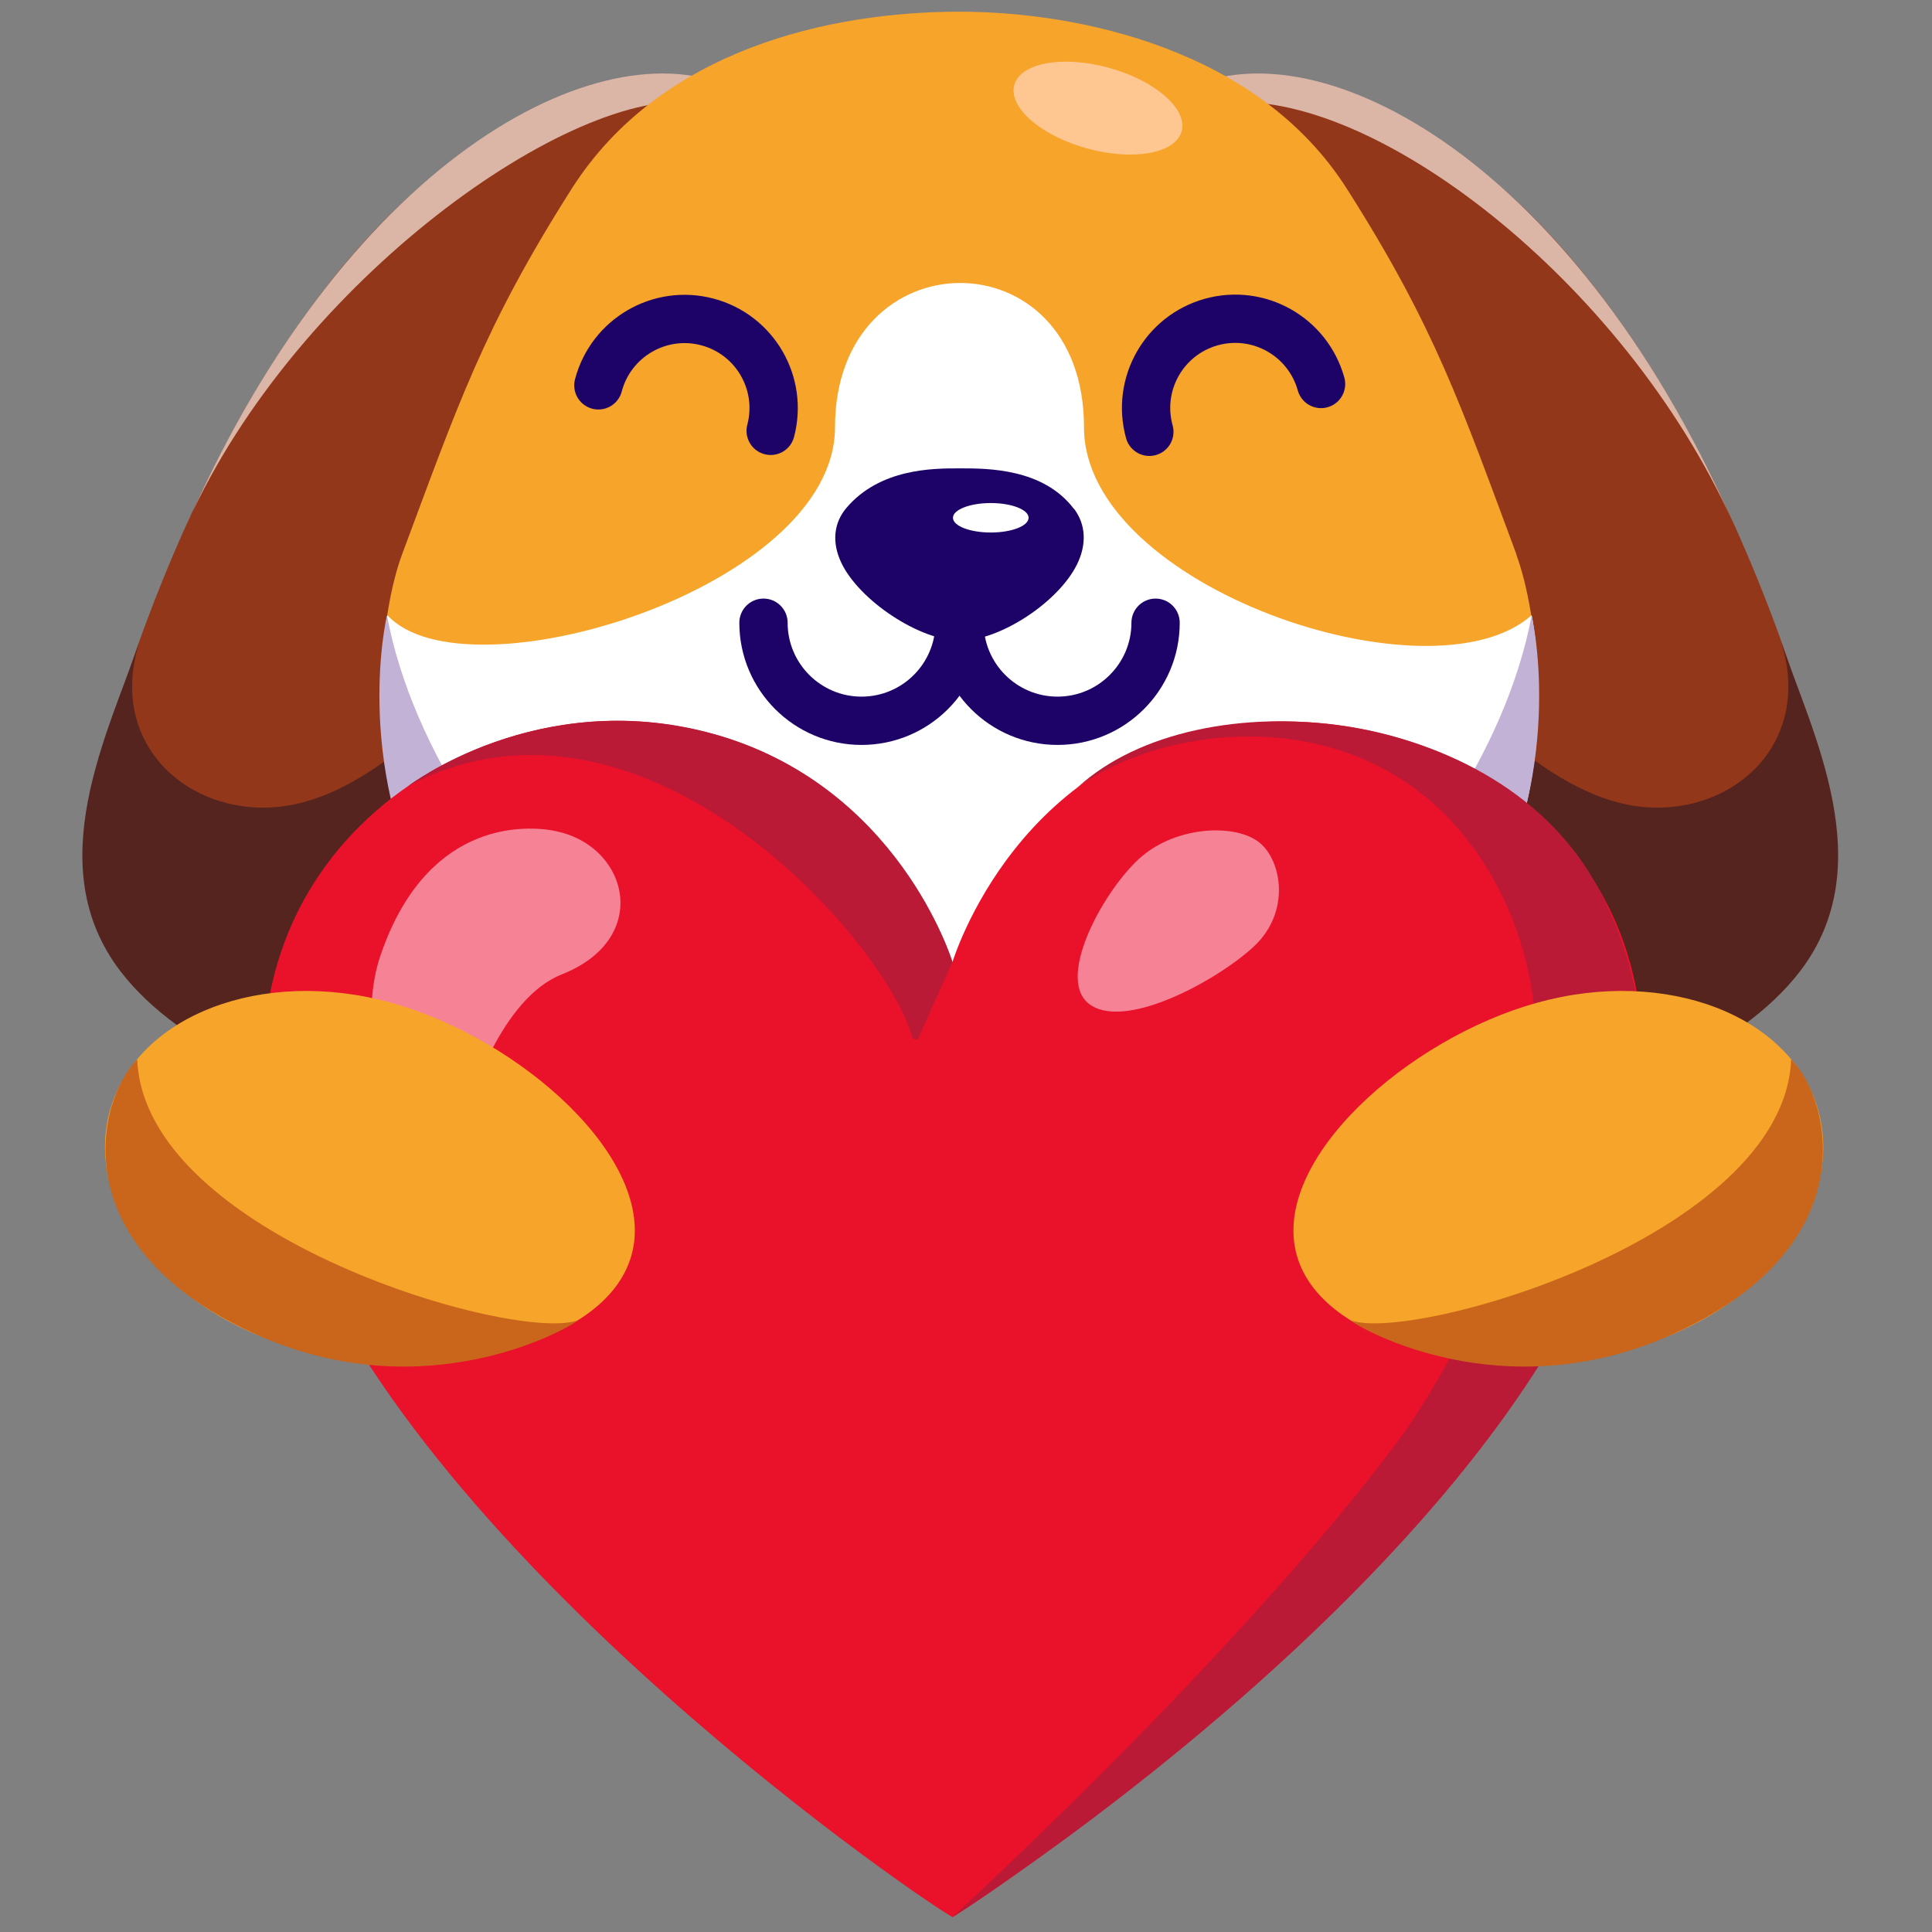
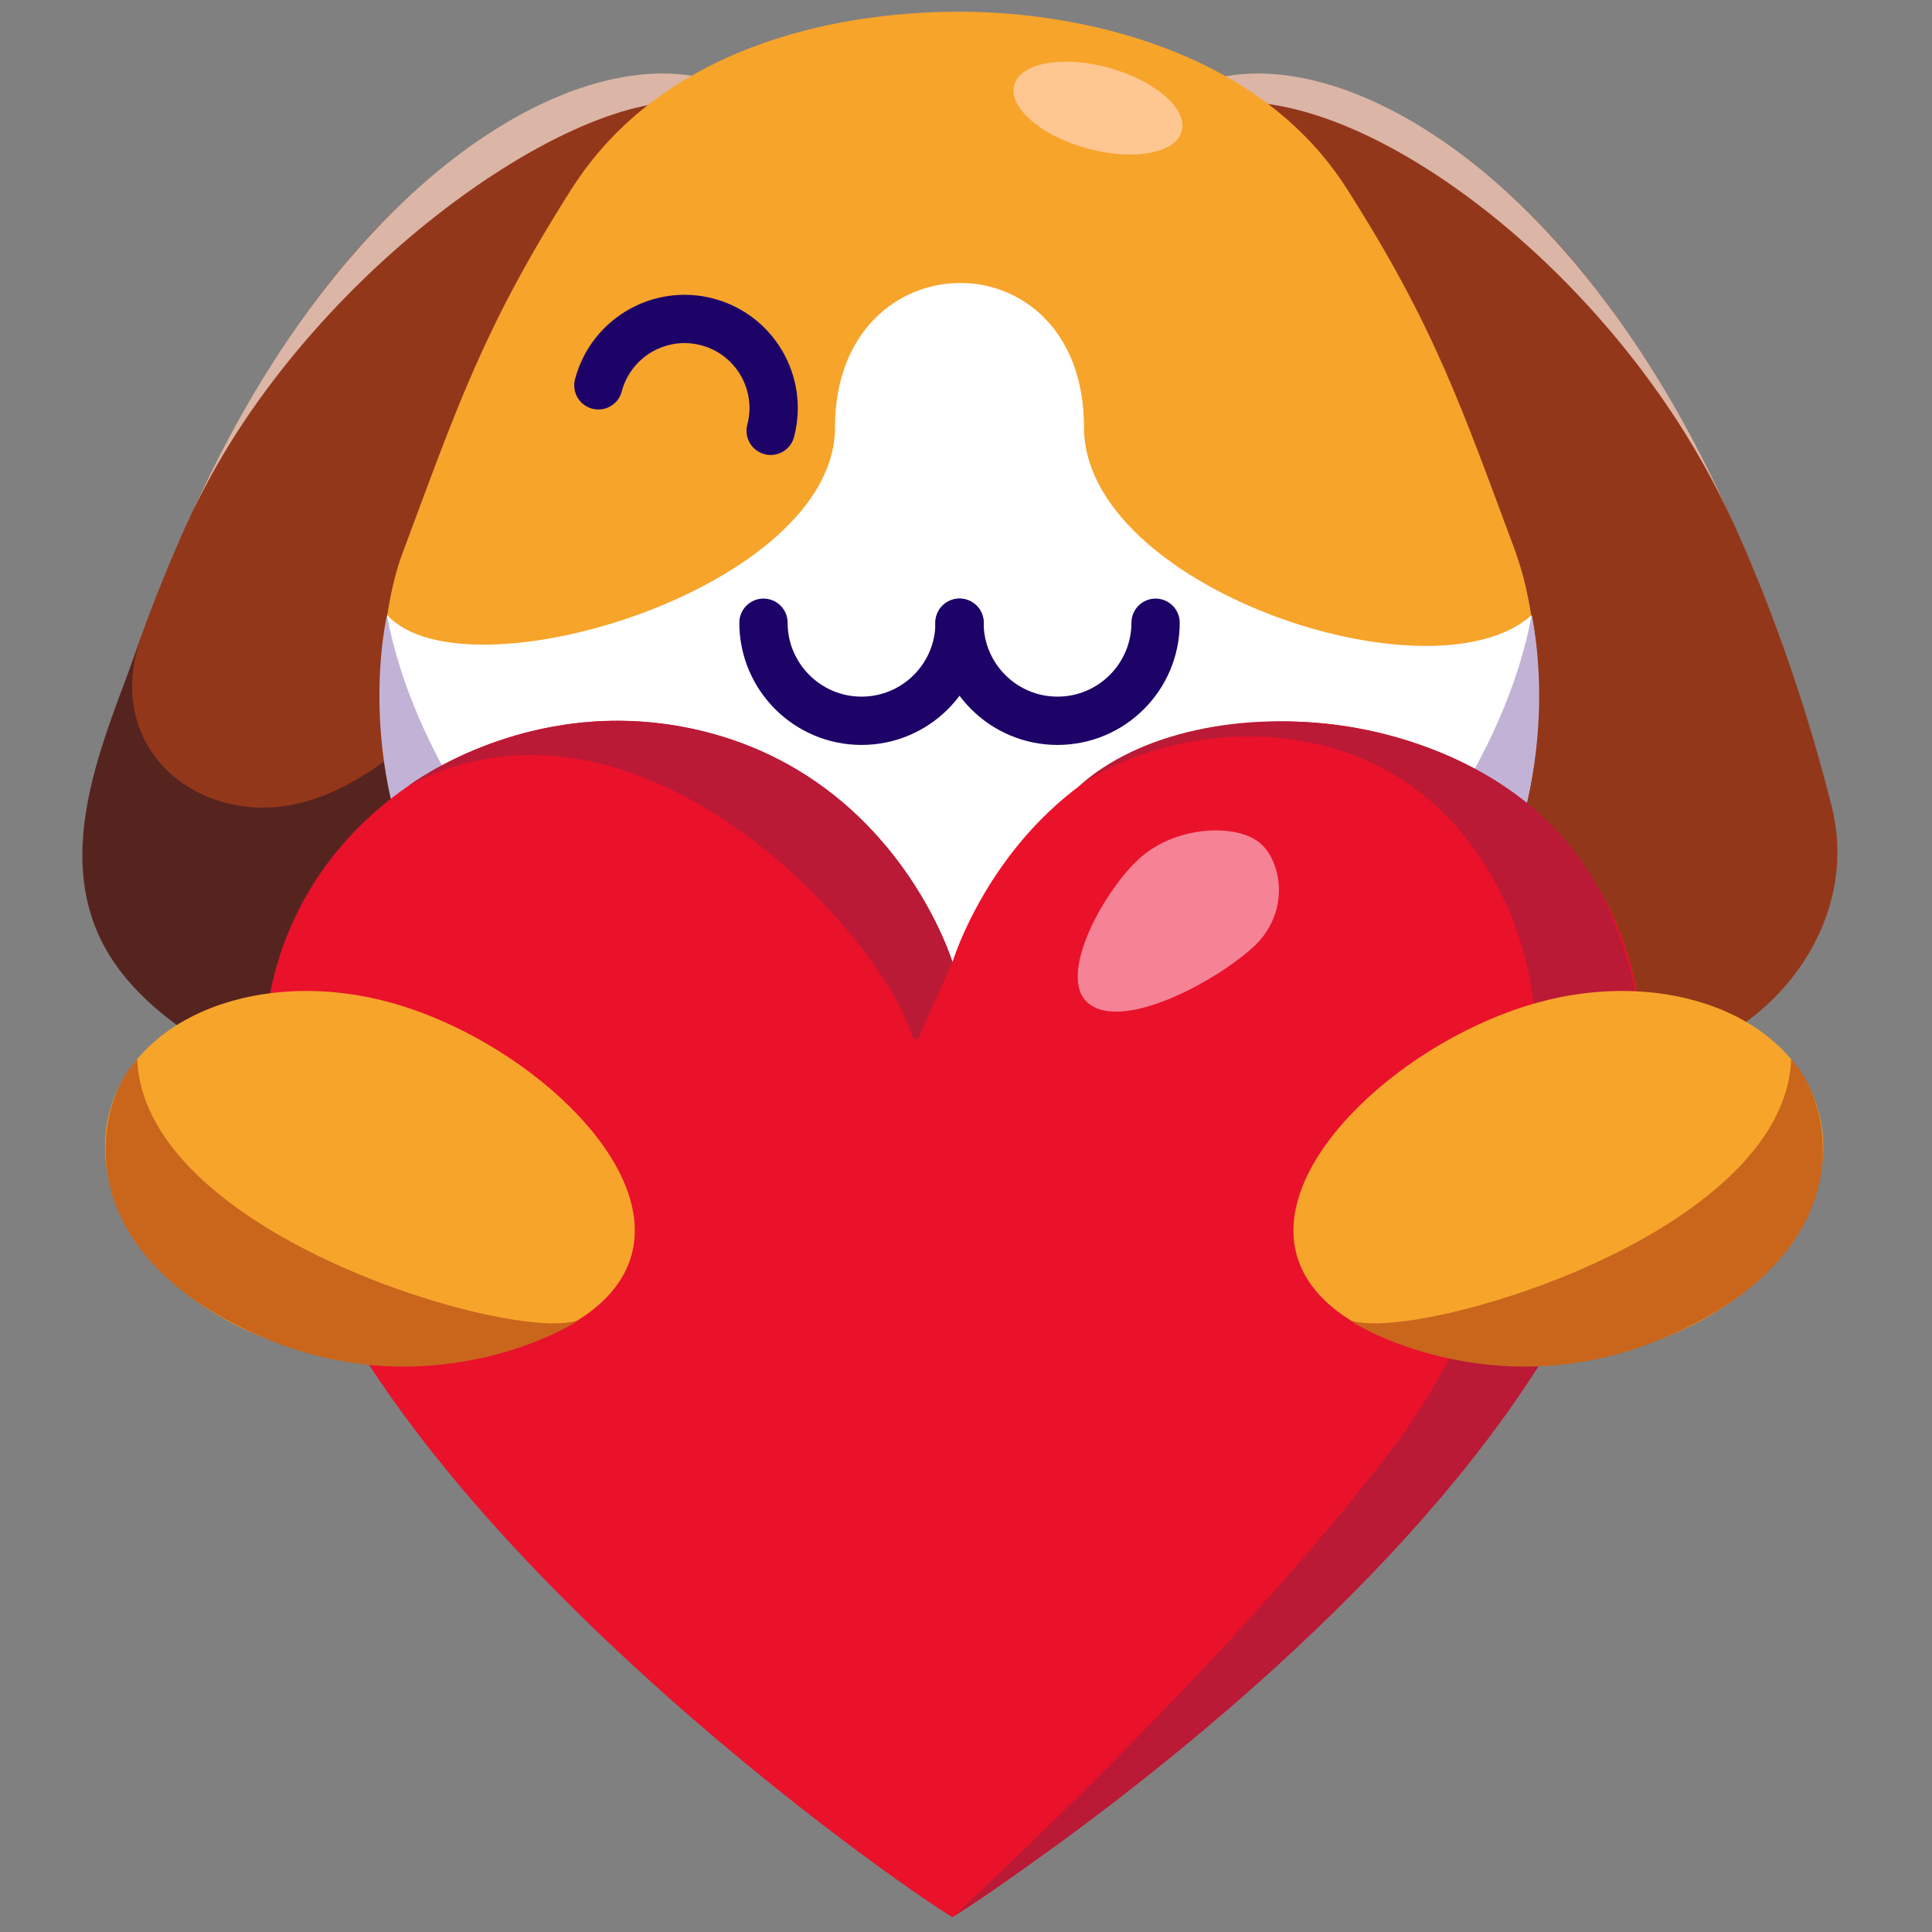
<svg xmlns="http://www.w3.org/2000/svg" width="40" height="40" viewBox="0 0 40 40" fill="none">
  <rect x="0" y="0" width="40" height="40" fill="#808080" stroke="none" />
  <path d="M25.631 1.633C31.916 1.633 36.188 9.795 37.923 16.695C38.711 19.825 35.428 22.815 32.193 21.935C27.526 20.665 30.261 13.458 28.488 8.535C26.836 3.95 23.851 1.635 25.633 1.635L25.631 1.633Z" fill="#93371B" />
  <path d="M35.872 10.805C32.459 3.092 27.099 0.467 24.467 1.892C24.814 1.9 24.729 2.192 25.339 2.13C28.397 1.82 33.609 5.795 35.872 10.805Z" fill="#DBB5A5" />
-   <path d="M36.85 13.218C37.502 15.11 36.255 16.553 34.6 16.708C32.607 16.895 30.915 15.078 29.155 13.415C27.395 11.753 29 23.173 29 23.173L33.395 22.578C33.395 22.578 35.97 21.813 37.275 20.1C38.937 17.915 37.535 15.208 36.85 13.22V13.218Z" fill="#56241F" />
  <path d="M14.133 1.633C7.848 1.633 3.575 9.793 1.843 16.693C1.055 19.823 4.338 22.813 7.573 21.933C12.24 20.663 9.505 13.455 11.278 8.533C12.93 3.948 15.915 1.633 14.133 1.633Z" fill="#93371B" />
  <path d="M3.893 10.805C7.303 3.092 12.663 0.467 15.296 1.892C14.948 1.9 15.031 2.215 14.423 2.13C11.863 1.772 6.153 5.795 3.891 10.805H3.893Z" fill="#DBB5A5" />
  <path d="M2.912 13.218C2.259 15.11 3.507 16.553 5.162 16.708C7.154 16.895 8.847 15.078 10.607 13.415C12.367 11.753 10.762 23.173 10.762 23.173L6.367 22.578C6.367 22.578 3.792 21.813 2.487 20.1C0.824 17.915 2.227 15.208 2.912 13.22V13.218Z" fill="#56241F" />
  <path d="M31.398 11.482C30.251 8.405 29.711 6.775 27.883 3.905C26.048 1.02 22.341 0.242 19.861 0.242C17.186 0.242 13.676 1.02 11.838 3.905C10.013 6.775 9.471 8.405 8.323 11.482C7.456 13.807 6.611 23.807 19.858 23.807C33.168 23.807 32.261 13.807 31.393 11.482H31.398Z" fill="#F7A42B" />
  <path d="M31.711 12.737C29.643 14.58 22.443 12.157 22.443 8.847C22.443 4.83 17.288 4.895 17.288 8.847C17.288 12.185 9.641 14.507 8.021 12.737C8.021 12.737 5.696 23.622 19.866 23.622C34.036 23.622 31.711 12.737 31.711 12.737Z" fill="white" />
-   <path d="M22.233 10.535C21.601 9.697 20.446 9.697 19.893 9.697H19.851C19.318 9.697 18.218 9.697 17.523 10.517C17.261 10.827 17.221 11.227 17.413 11.64C17.781 12.43 19.043 13.265 19.873 13.265C20.703 13.265 21.908 12.47 22.296 11.69C22.503 11.272 22.483 10.86 22.236 10.532L22.233 10.535Z" fill="#1D0268" />
  <path d="M19.867 12.893C19.867 14.015 18.957 14.923 17.837 14.923C16.717 14.923 15.807 14.013 15.807 12.893" stroke="#1D0268" stroke-linecap="round" stroke-linejoin="round" />
  <path d="M19.865 12.893C19.865 14.015 20.775 14.923 21.895 14.923C23.015 14.923 23.925 14.013 23.925 12.893" stroke="#1D0268" stroke-linecap="round" stroke-linejoin="round" />
  <path d="M12.389 7.978C12.649 6.993 13.659 6.405 14.644 6.665C15.629 6.925 16.216 7.935 15.956 8.92" stroke="#1D0268" stroke-linecap="round" stroke-linejoin="round" />
-   <path d="M23.796 8.94C23.524 7.957 24.096 6.942 25.079 6.667C26.061 6.395 27.076 6.967 27.351 7.95" stroke="#1D0268" stroke-linecap="round" stroke-linejoin="round" />
  <path d="M24.465 2.718C24.592 2.258 23.92 1.67 22.963 1.405C22.007 1.14 21.128 1.299 21 1.759C20.873 2.22 21.545 2.807 22.502 3.072C23.459 3.337 24.338 3.178 24.465 2.718Z" fill="#FEC791" />
  <path d="M20.513 11.025C20.945 11.025 21.296 10.889 21.296 10.72C21.296 10.552 20.945 10.415 20.513 10.415C20.081 10.415 19.73 10.552 19.73 10.72C19.73 10.889 20.081 11.025 20.513 11.025Z" fill="white" />
  <path d="M31.712 12.737C30.637 18.494 23.529 23.557 23.529 23.557C23.529 23.557 29.917 20.467 30.792 18.817C32.429 15.734 31.709 12.734 31.709 12.734L31.712 12.737Z" fill="#C2B3D6" />
  <path d="M8.011 12.738C9.086 18.495 16.193 23.558 16.193 23.558C16.193 23.558 9.806 20.468 8.931 18.818C7.293 15.735 8.013 12.735 8.013 12.735L8.011 12.738Z" fill="#C2B3D6" />
  <path d="M19.72 39.693C18.613 39.038 8.075 31.703 5.895 24.692C3.905 18.3 9.09 14.495 13.525 14.963C18.337 15.47 19.72 19.92 19.72 19.92C19.72 19.92 21.09 15.338 25.915 14.963C30.707 14.588 35.535 18.3 33.545 24.692C31.365 31.7 20.828 39.038 19.72 39.693Z" fill="#EA112B" />
  <path d="M19.719 19.92L19.019 21.483C18.994 21.54 18.909 21.535 18.892 21.475C18.284 19.39 13.239 13.735 8.449 16.275C8.449 16.275 11.129 14.22 14.697 15.175C18.612 16.223 19.719 19.918 19.719 19.918V19.92Z" fill="#BA1A35" />
  <path d="M22.314 16.3C24.269 14.855 29.079 14.31 31.132 18.612C33.184 22.915 30.079 28.325 28.917 29.872C25.524 34.395 19.717 39.692 19.717 39.692C19.717 39.692 38.239 28.03 33.089 18.387C31.042 14.552 24.834 13.995 22.312 16.3H22.314Z" fill="#BA1A35" />
  <path opacity="0.8" d="M23.632 17.738C24.372 17.098 25.592 17.048 26.08 17.448C26.537 17.823 26.73 18.89 25.947 19.608C25.165 20.325 23.23 21.37 22.522 20.763C21.87 20.2 22.88 18.388 23.63 17.738H23.632Z" fill="#F89FB0" />
-   <path opacity="0.8" d="M11.438 17.193C10.758 17.078 8.813 17.058 7.883 19.765C7.23 21.668 8.405 24.13 8.828 24.225C9.25 24.32 9.28 23.945 9.51 23.353C9.74 22.76 10.373 20.67 11.633 20.173C13.525 19.425 13.003 17.46 11.438 17.195V17.193Z" fill="#F89FB0" />
  <path d="M6.118 27.91C3.448 27.173 1.728 24.973 2.275 22.998C2.823 21.023 5.428 20.02 8.098 20.76C10.768 21.498 13.623 24.013 13.075 25.985C12.528 27.96 8.788 28.648 6.12 27.91H6.118Z" fill="#F7A42B" />
  <path d="M2.841 21.933C2.988 25.61 10.743 27.825 11.976 27.33C11.701 27.548 8.801 29.165 5.371 27.658C1.238 25.843 2.013 22.765 2.841 21.933Z" fill="#C9661C" />
  <path d="M33.805 27.91C36.475 27.173 38.195 24.973 37.647 22.998C37.1 21.023 34.495 20.02 31.825 20.76C29.155 21.498 26.3 24.013 26.847 25.985C27.395 27.958 31.135 28.648 33.802 27.91H33.805Z" fill="#F7A42B" />
  <path d="M37.084 21.933C36.937 25.61 29.182 27.825 27.949 27.33C28.224 27.548 31.124 29.165 34.554 27.658C38.687 25.843 37.912 22.765 37.084 21.933Z" fill="#C9661C" />
</svg>